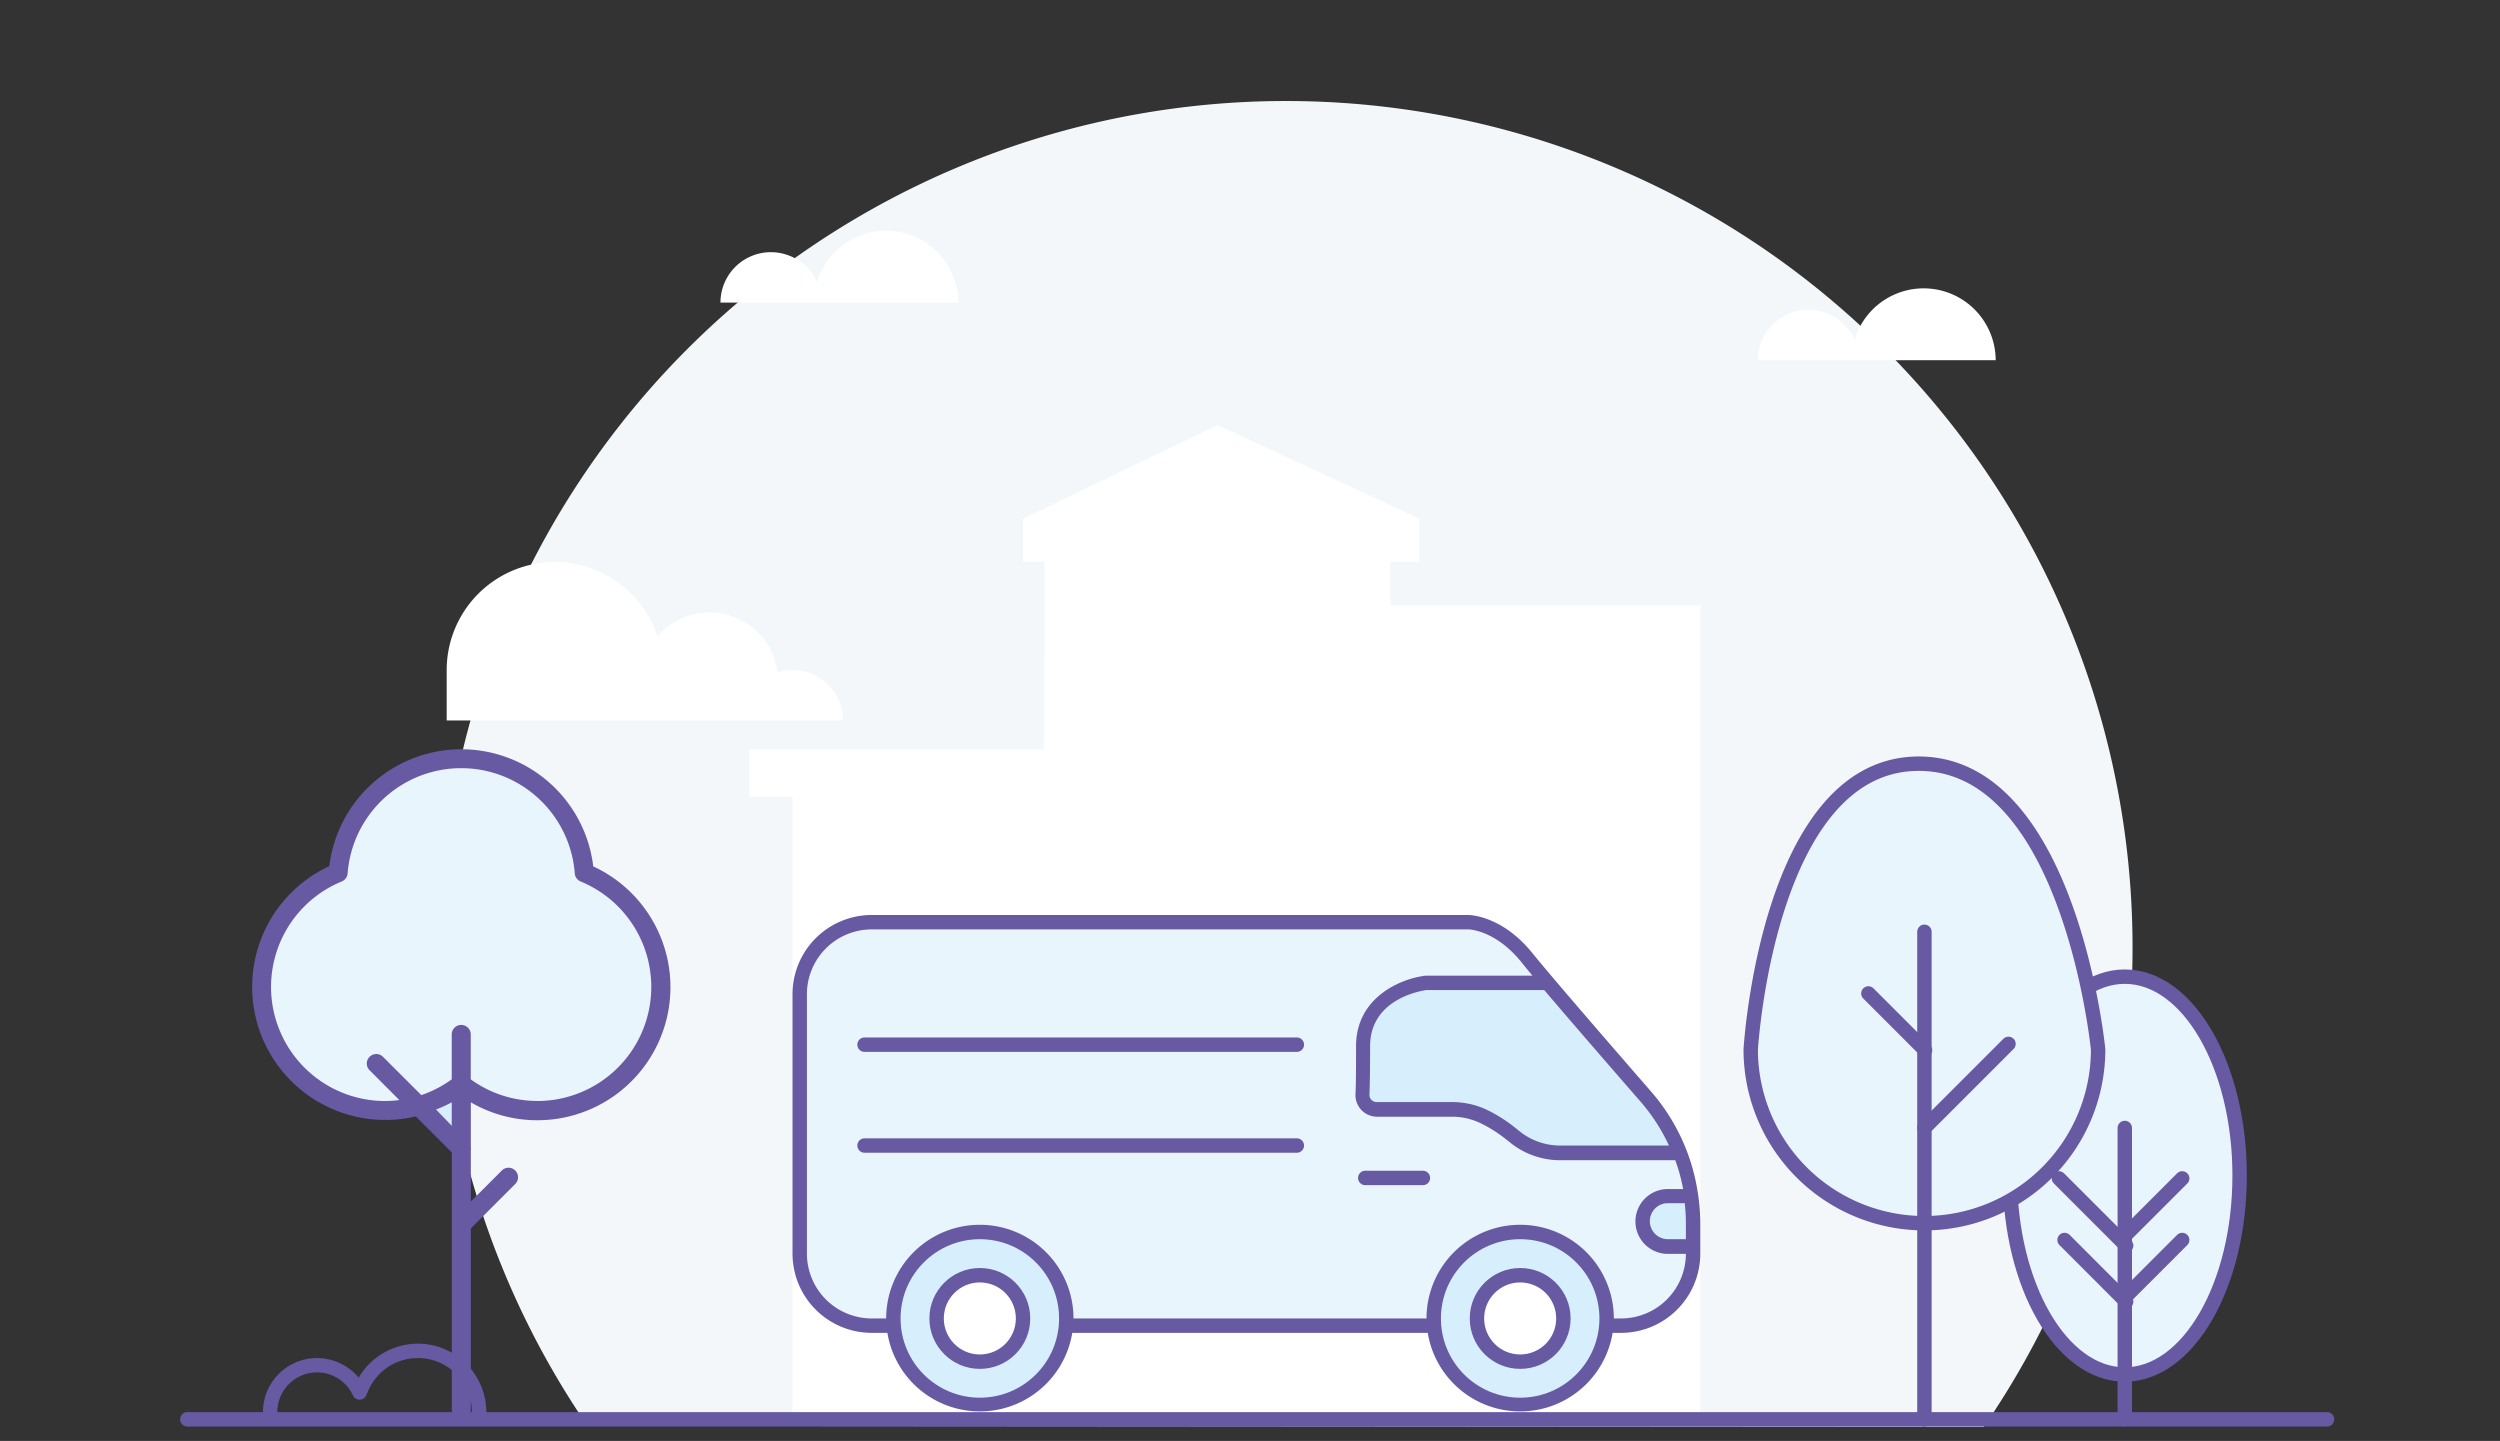
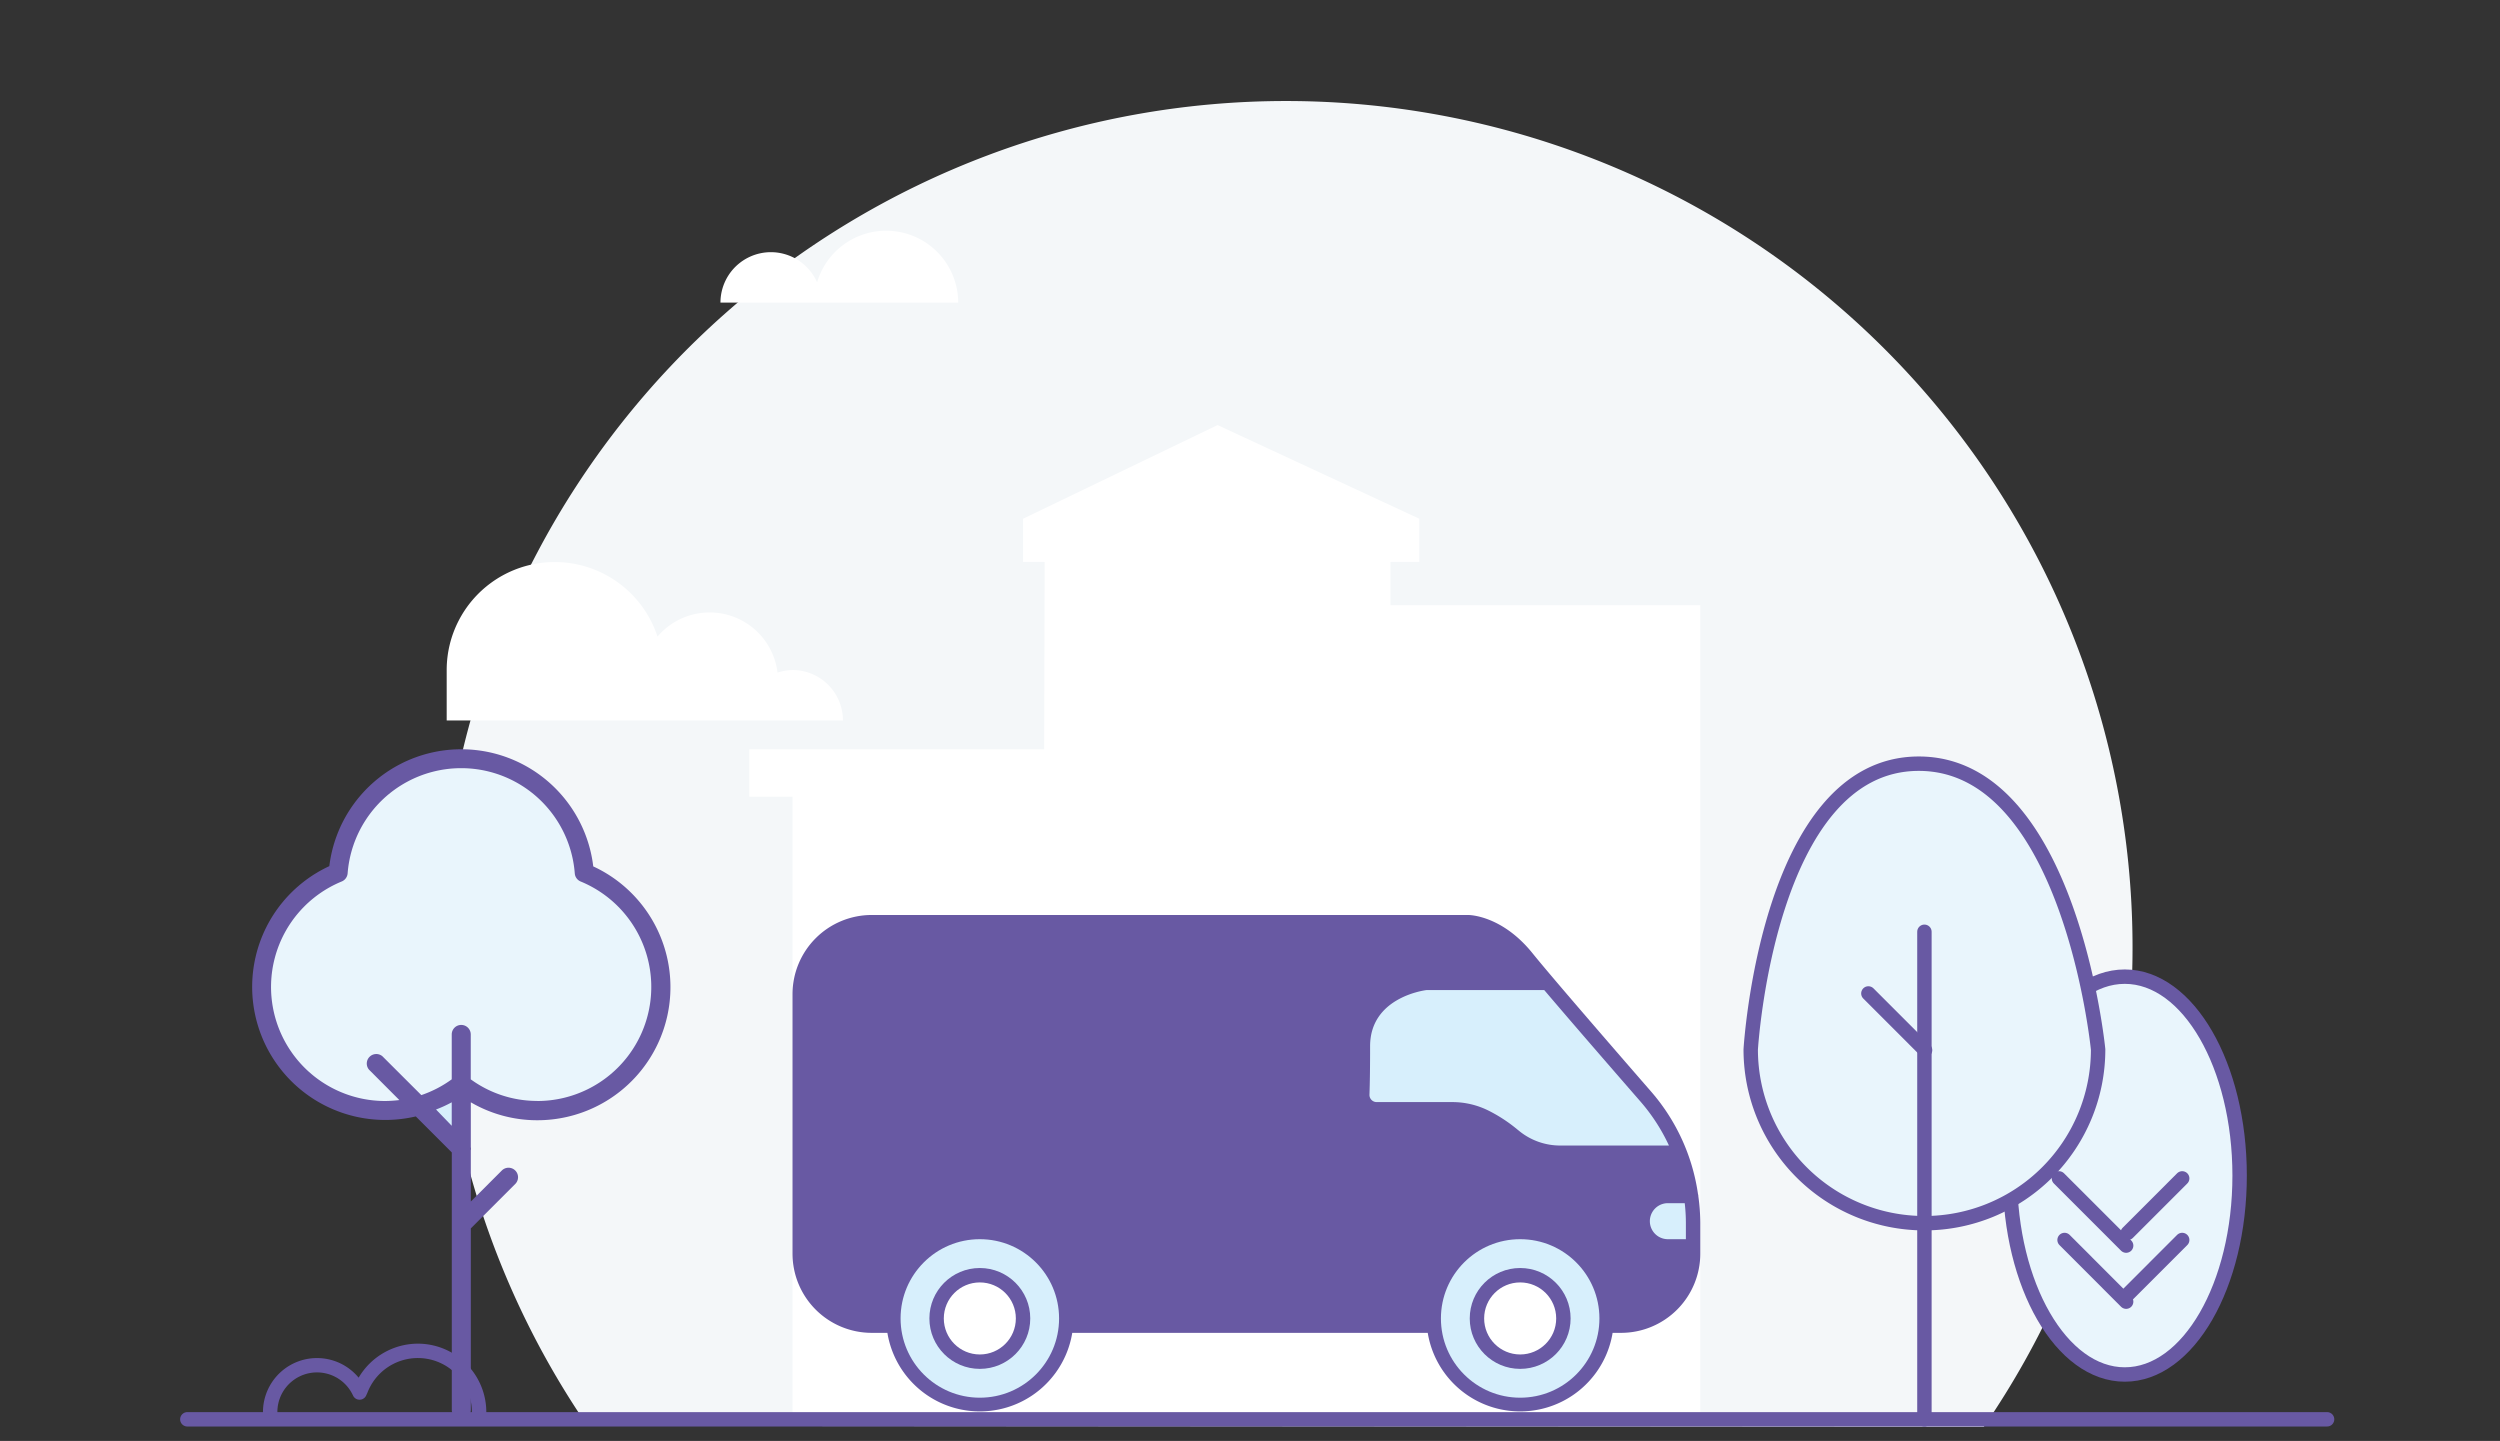
<svg xmlns="http://www.w3.org/2000/svg" viewBox="0 0 347 200">
  <rect x="0" y="0" width="347" height="200" fill="#333333" stroke="none" />
  <title>Van Illustration - Budget</title>
  <g id="Van_Illustration_-_Budget" data-name="Van Illustration - Budget">
    <path d="M275.35,198.05a117.5,117.5,0,1,0-193.8-.14Z" style="fill:#f4f7f9" />
    <path d="M133,42a10,10,0,0,0-19.59-2.81A7,7,0,0,0,100,42Z" style="fill:#fff" />
-     <path d="M277,50a10,10,0,0,0-19.59-2.81A7,7,0,0,0,244,50Z" style="fill:#fff" />
    <path d="M62,93a15,15,0,0,1,29.26-4.64,9.49,9.49,0,0,1,16.66,5A7.17,7.17,0,0,1,110,93a7,7,0,0,1,7,7H62Z" style="fill:#fff" />
    <polygon points="145 78 142 78 142 72 169 59 197 72 197 78 193 78 193 84 236 84 236 197 144.68 197 145 78" style="fill:#fff" />
    <polyline points="110 197 110 110.58 104 110.58 104 104 168 104 168 197" style="fill:#fff" />
    <ellipse cx="294.92" cy="163.17" rx="15.94" ry="27.61" style="fill:#e9f5fc;stroke:#6859a3;stroke-linecap:round;stroke-linejoin:round;stroke-width:2px" />
-     <line x1="294.92" y1="156.56" x2="294.92" y2="197" style="fill:none;stroke:#6859a3;stroke-linecap:round;stroke-linejoin:round;stroke-width:2px" />
    <line x1="302.89" y1="163.56" x2="295.33" y2="171.12" style="fill:none;stroke:#6859a3;stroke-linecap:round;stroke-linejoin:round;stroke-width:2px" />
    <line x1="302.89" y1="172.11" x2="295.11" y2="179.89" style="fill:none;stroke:#6859a3;stroke-linecap:round;stroke-linejoin:round;stroke-width:2px" />
    <line x1="285.78" y1="163.56" x2="295.11" y2="172.89" style="fill:none;stroke:#6859a3;stroke-linecap:round;stroke-linejoin:round;stroke-width:2px" />
    <line x1="286.56" y1="172.11" x2="295.11" y2="180.67" style="fill:none;stroke:#6859a3;stroke-linecap:round;stroke-linejoin:round;stroke-width:2px" />
    <path d="M291.22,145.67a24.11,24.11,0,0,1-48.22,0S245.33,106,266.33,106,291.22,145.67,291.22,145.67Z" style="fill:#e9f5fc;stroke:#6859a3;stroke-linecap:round;stroke-linejoin:round;stroke-width:2px" />
    <line x1="267.11" y1="197" x2="267.11" y2="129.33" style="fill:#fff;stroke:#6859a3;stroke-linecap:round;stroke-linejoin:round;stroke-width:2px" />
-     <line x1="278.78" y1="144.89" x2="267.11" y2="156.56" style="fill:#fff;stroke:#6859a3;stroke-linecap:round;stroke-linejoin:round;stroke-width:2px" />
    <line x1="259.33" y1="137.89" x2="267.2" y2="145.76" style="fill:#fff;stroke:#6859a3;stroke-linecap:round;stroke-linejoin:round;stroke-width:2px" />
    <line x1="26" y1="197" x2="323" y2="197" style="fill:none;stroke:#6859a3;stroke-linecap:round;stroke-linejoin:round;stroke-width:2px" />
    <path d="M235.73,166.05s0,0,0-.05a1.17,1.17,0,0,0-.05-.27,27.65,27.65,0,0,0-6.49-14.2c-6.16-7.08-14-16.15-16.42-19.15-4.25-5.32-8.79-5.38-9-5.38H121a11,11,0,0,0-11,11v36a11,11,0,0,0,11,11h2.17a13,13,0,0,0,25.66,0h49.34a13,13,0,0,0,25.66,0H225a11,11,0,0,0,11-11v-4.31A27.73,27.73,0,0,0,235.73,166.05Z" style="fill:#6859a3" />
    <path d="M231.5,172a2.5,2.5,0,0,1,0-5h2.34a24.12,24.12,0,0,1,.16,2.69V172Z" style="fill:#d7effc" />
    <path d="M231.65,159H216.51a9,9,0,0,1-5.62-2l-.63-.51a20.88,20.88,0,0,0-3.68-2.35,11.23,11.23,0,0,0-5-1.17h-10.5a1,1,0,0,1-1-1c.06-1.62.09-3.9.09-6.76,0-6.58,7.11-7.7,7.85-7.79h16.32c3.54,4.17,8.86,10.31,13.31,15.42A25.78,25.78,0,0,1,231.65,159Z" style="fill:#d7effc" />
    <circle cx="136" cy="183" r="11" style="fill:#d7effc" />
    <circle cx="211" cy="183" r="11" style="fill:#d7effc" />
-     <path d="M225,183h-1a13,13,0,0,0-26,0H149a13,13,0,0,0-26,0h-2a9,9,0,0,1-9-9V138a9,9,0,0,1,9-9h82.8c.15,0,3.82.11,7.43,4.62.37.47.88,1.08,1.47,1.8h-14.8c-3.35.38-9.68,2.92-9.68,9.79,0,2.84,0,5.1-.08,6.7a3,3,0,0,0,3,3.09h10.5a9.08,9.08,0,0,1,4.06,1,18.46,18.46,0,0,1,3.33,2.13l.63.5a11.05,11.05,0,0,0,6.87,2.41h16a25.17,25.17,0,0,1,1.09,4H231.5a4.5,4.5,0,0,0,0,9H234A9,9,0,0,1,225,183Z" style="fill:#e9f5fc" />
    <circle cx="136" cy="183" r="7" style="fill:#6859a3" />
    <circle cx="136" cy="183" r="5" style="fill:#fff" />
    <circle cx="211" cy="183" r="7" style="fill:#6859a3" />
    <circle cx="211" cy="183" r="5" style="fill:#fff" />
-     <path d="M180,144H120a1,1,0,0,0,0,2h60a1,1,0,0,0,0-2Z" style="fill:#6859a3" />
    <path d="M180,158H120a1,1,0,0,0,0,2h60a1,1,0,0,0,0-2Z" style="fill:#6859a3" />
    <path d="M197.5,162.5h-8a1,1,0,0,0,0,2h8a1,1,0,0,0,0-2Z" style="fill:#6859a3" />
    <path d="M58,186.5a9.56,9.56,0,0,0-8.22,4.72A7.5,7.5,0,0,0,36.5,196a1,1,0,0,0,2,0A5.5,5.5,0,0,1,49,193.7a1,1,0,0,0,.9.58,1,1,0,0,0,.91-.56l.18-.39A7.5,7.5,0,0,1,65.5,196a1,1,0,0,0,2,0A9.51,9.51,0,0,0,58,186.5Z" style="fill:#6859a3" />
    <g id="Tree">
      <path d="M82.34,120.22a18.45,18.45,0,0,0-36.63,0,18.47,18.47,0,0,0,7.76,35.23,18.76,18.76,0,0,0,4.24-.49l5,5v35.73a1.32,1.32,0,0,0,2.64,0V170.5l6.21-6.21a1.32,1.32,0,0,0-1.87-1.86l-4.34,4.34v-7.11a1,1,0,0,0,0-.43V153a18.25,18.25,0,0,0,9.23,2.49,18.47,18.47,0,0,0,7.77-35.23Z" style="fill:#6859a3" />
      <path d="M60.52,154A17.67,17.67,0,0,0,62.7,153v3.26Z" style="fill:#d7effc" />
      <path d="M74.57,152.81a15.65,15.65,0,0,1-9.23-3v-6.23a1.32,1.32,0,0,0-2.64,0v6.23A15.71,15.71,0,0,1,58.48,152l-5.4-5.39a1.32,1.32,0,0,0-1.86,1.86l4.21,4.22a18.25,18.25,0,0,1-2,.13,15.83,15.83,0,0,1-6-30.47,1.33,1.33,0,0,0,.82-1.11,15.81,15.81,0,0,1,31.53,0,1.32,1.32,0,0,0,.81,1.11,15.83,15.83,0,0,1-6,30.47Z" style="fill:#e9f5fc" />
    </g>
  </g>
</svg>